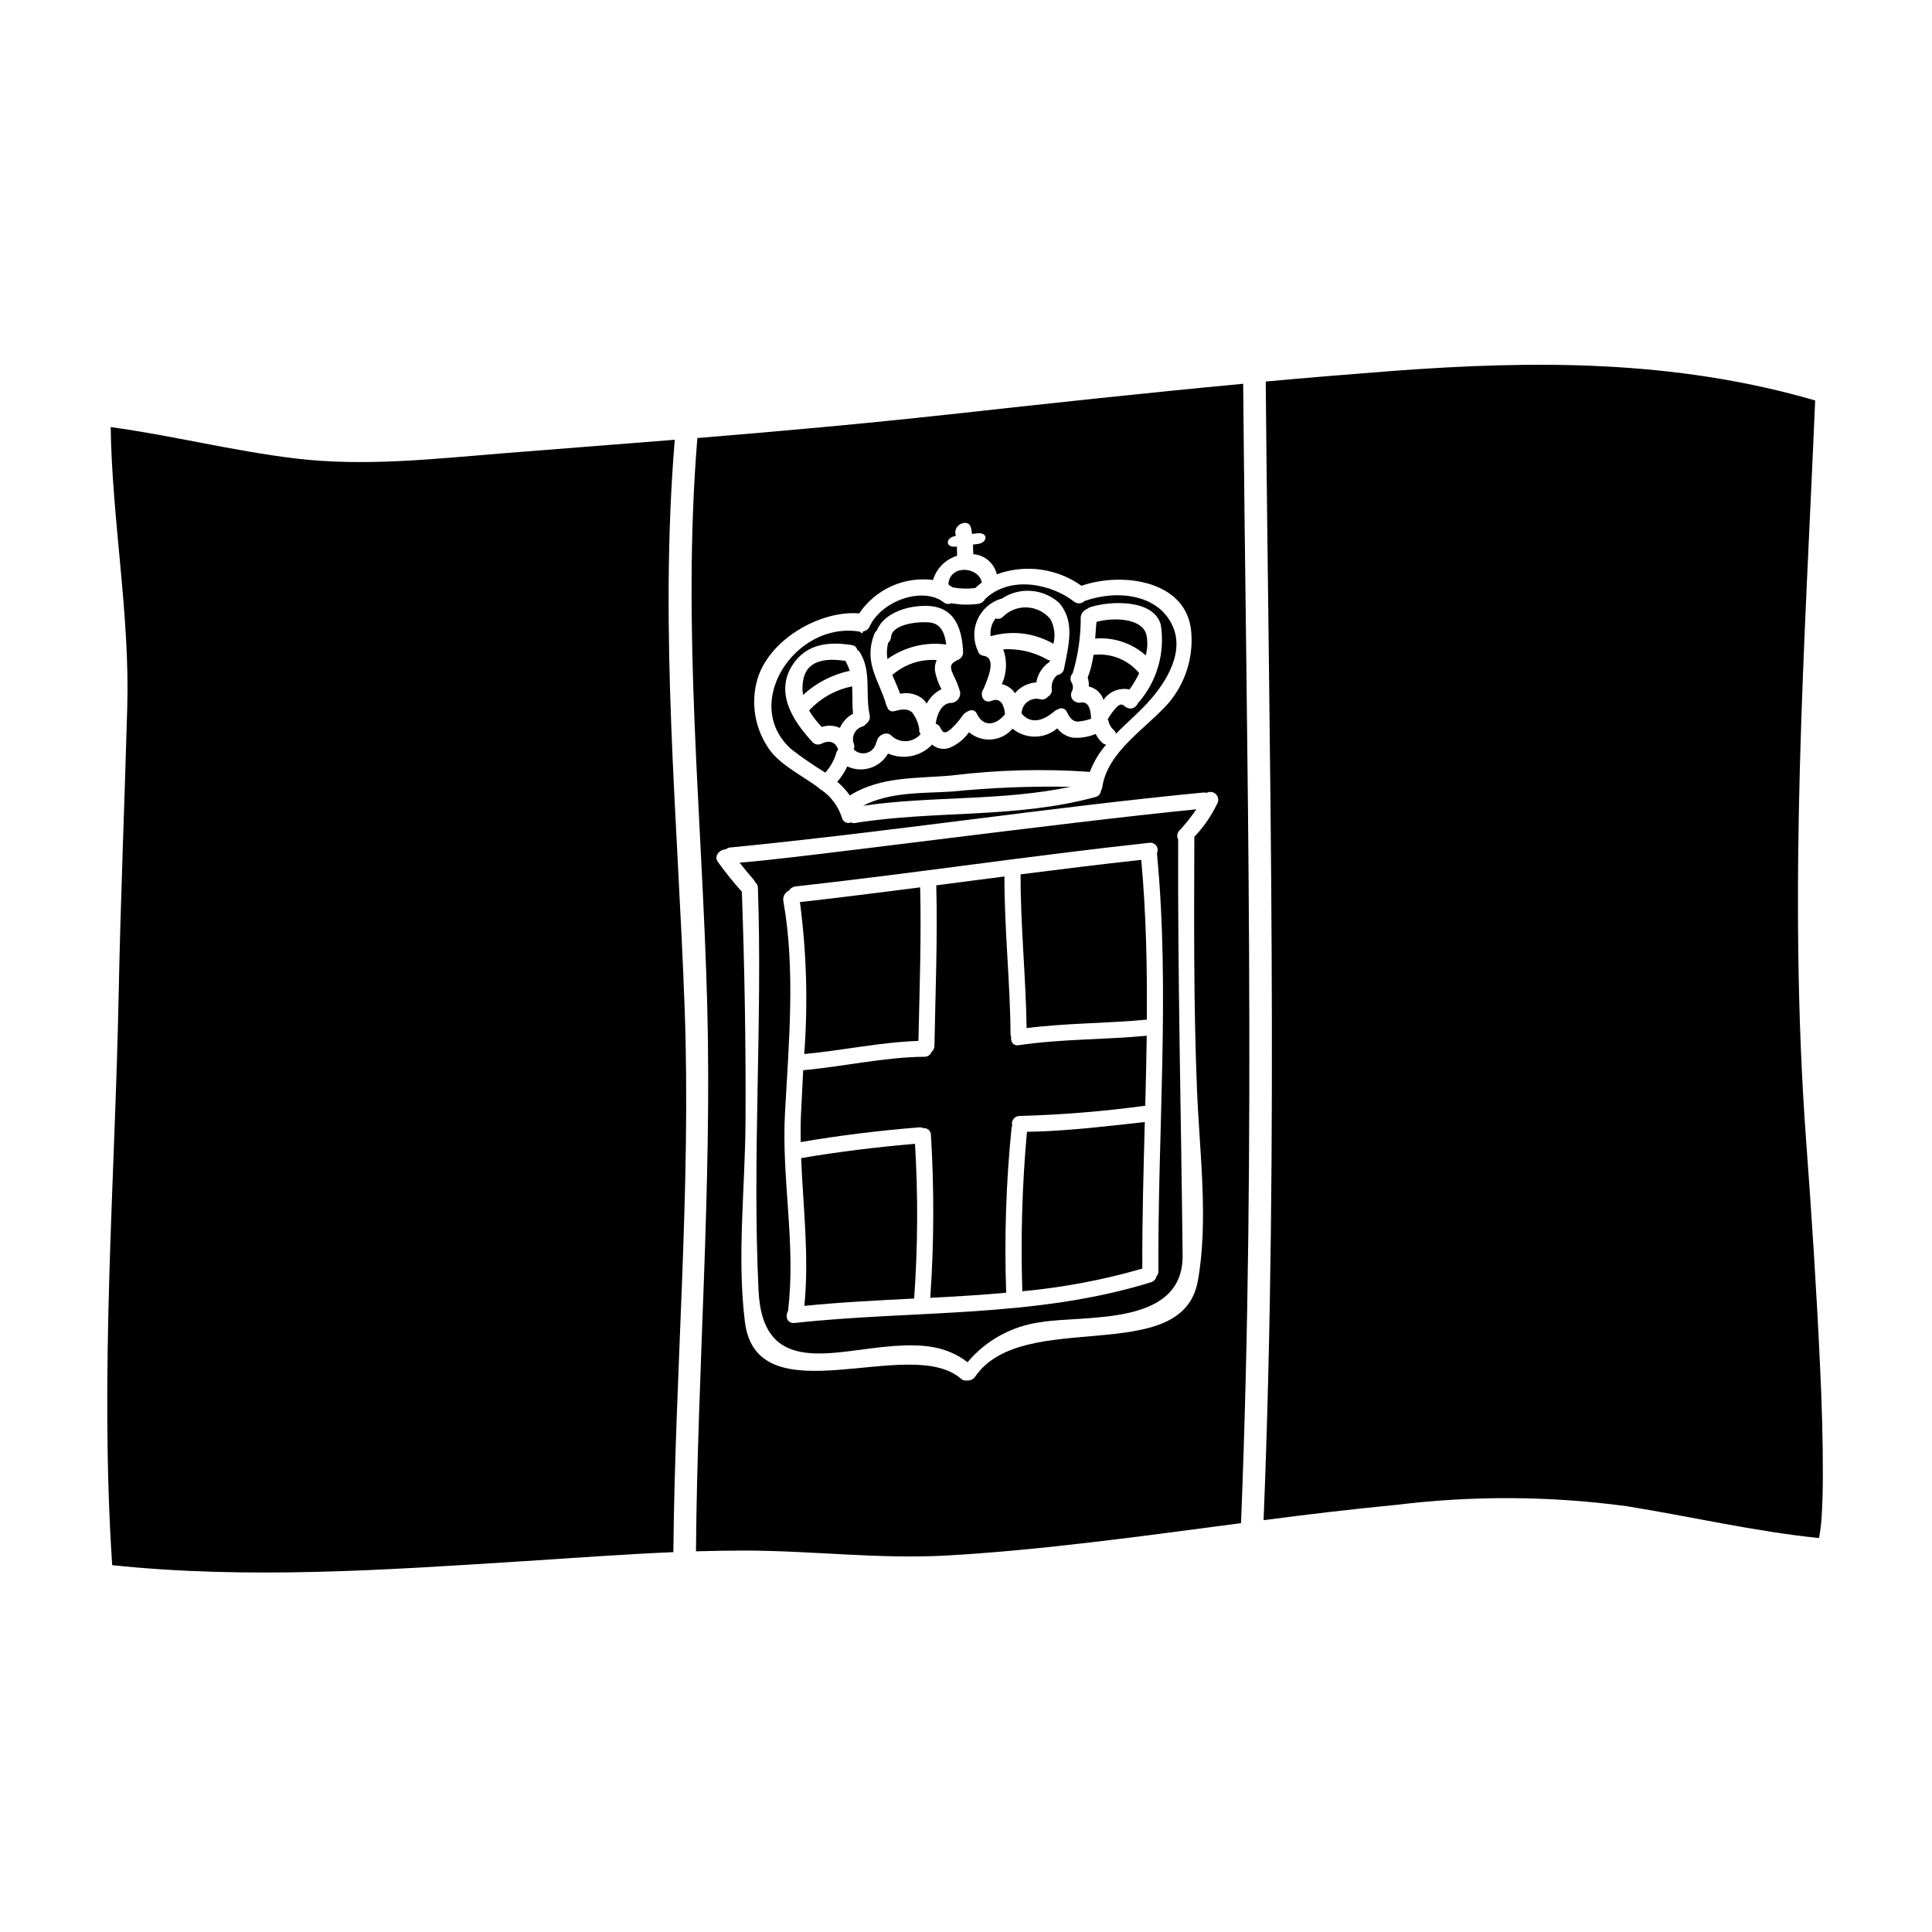
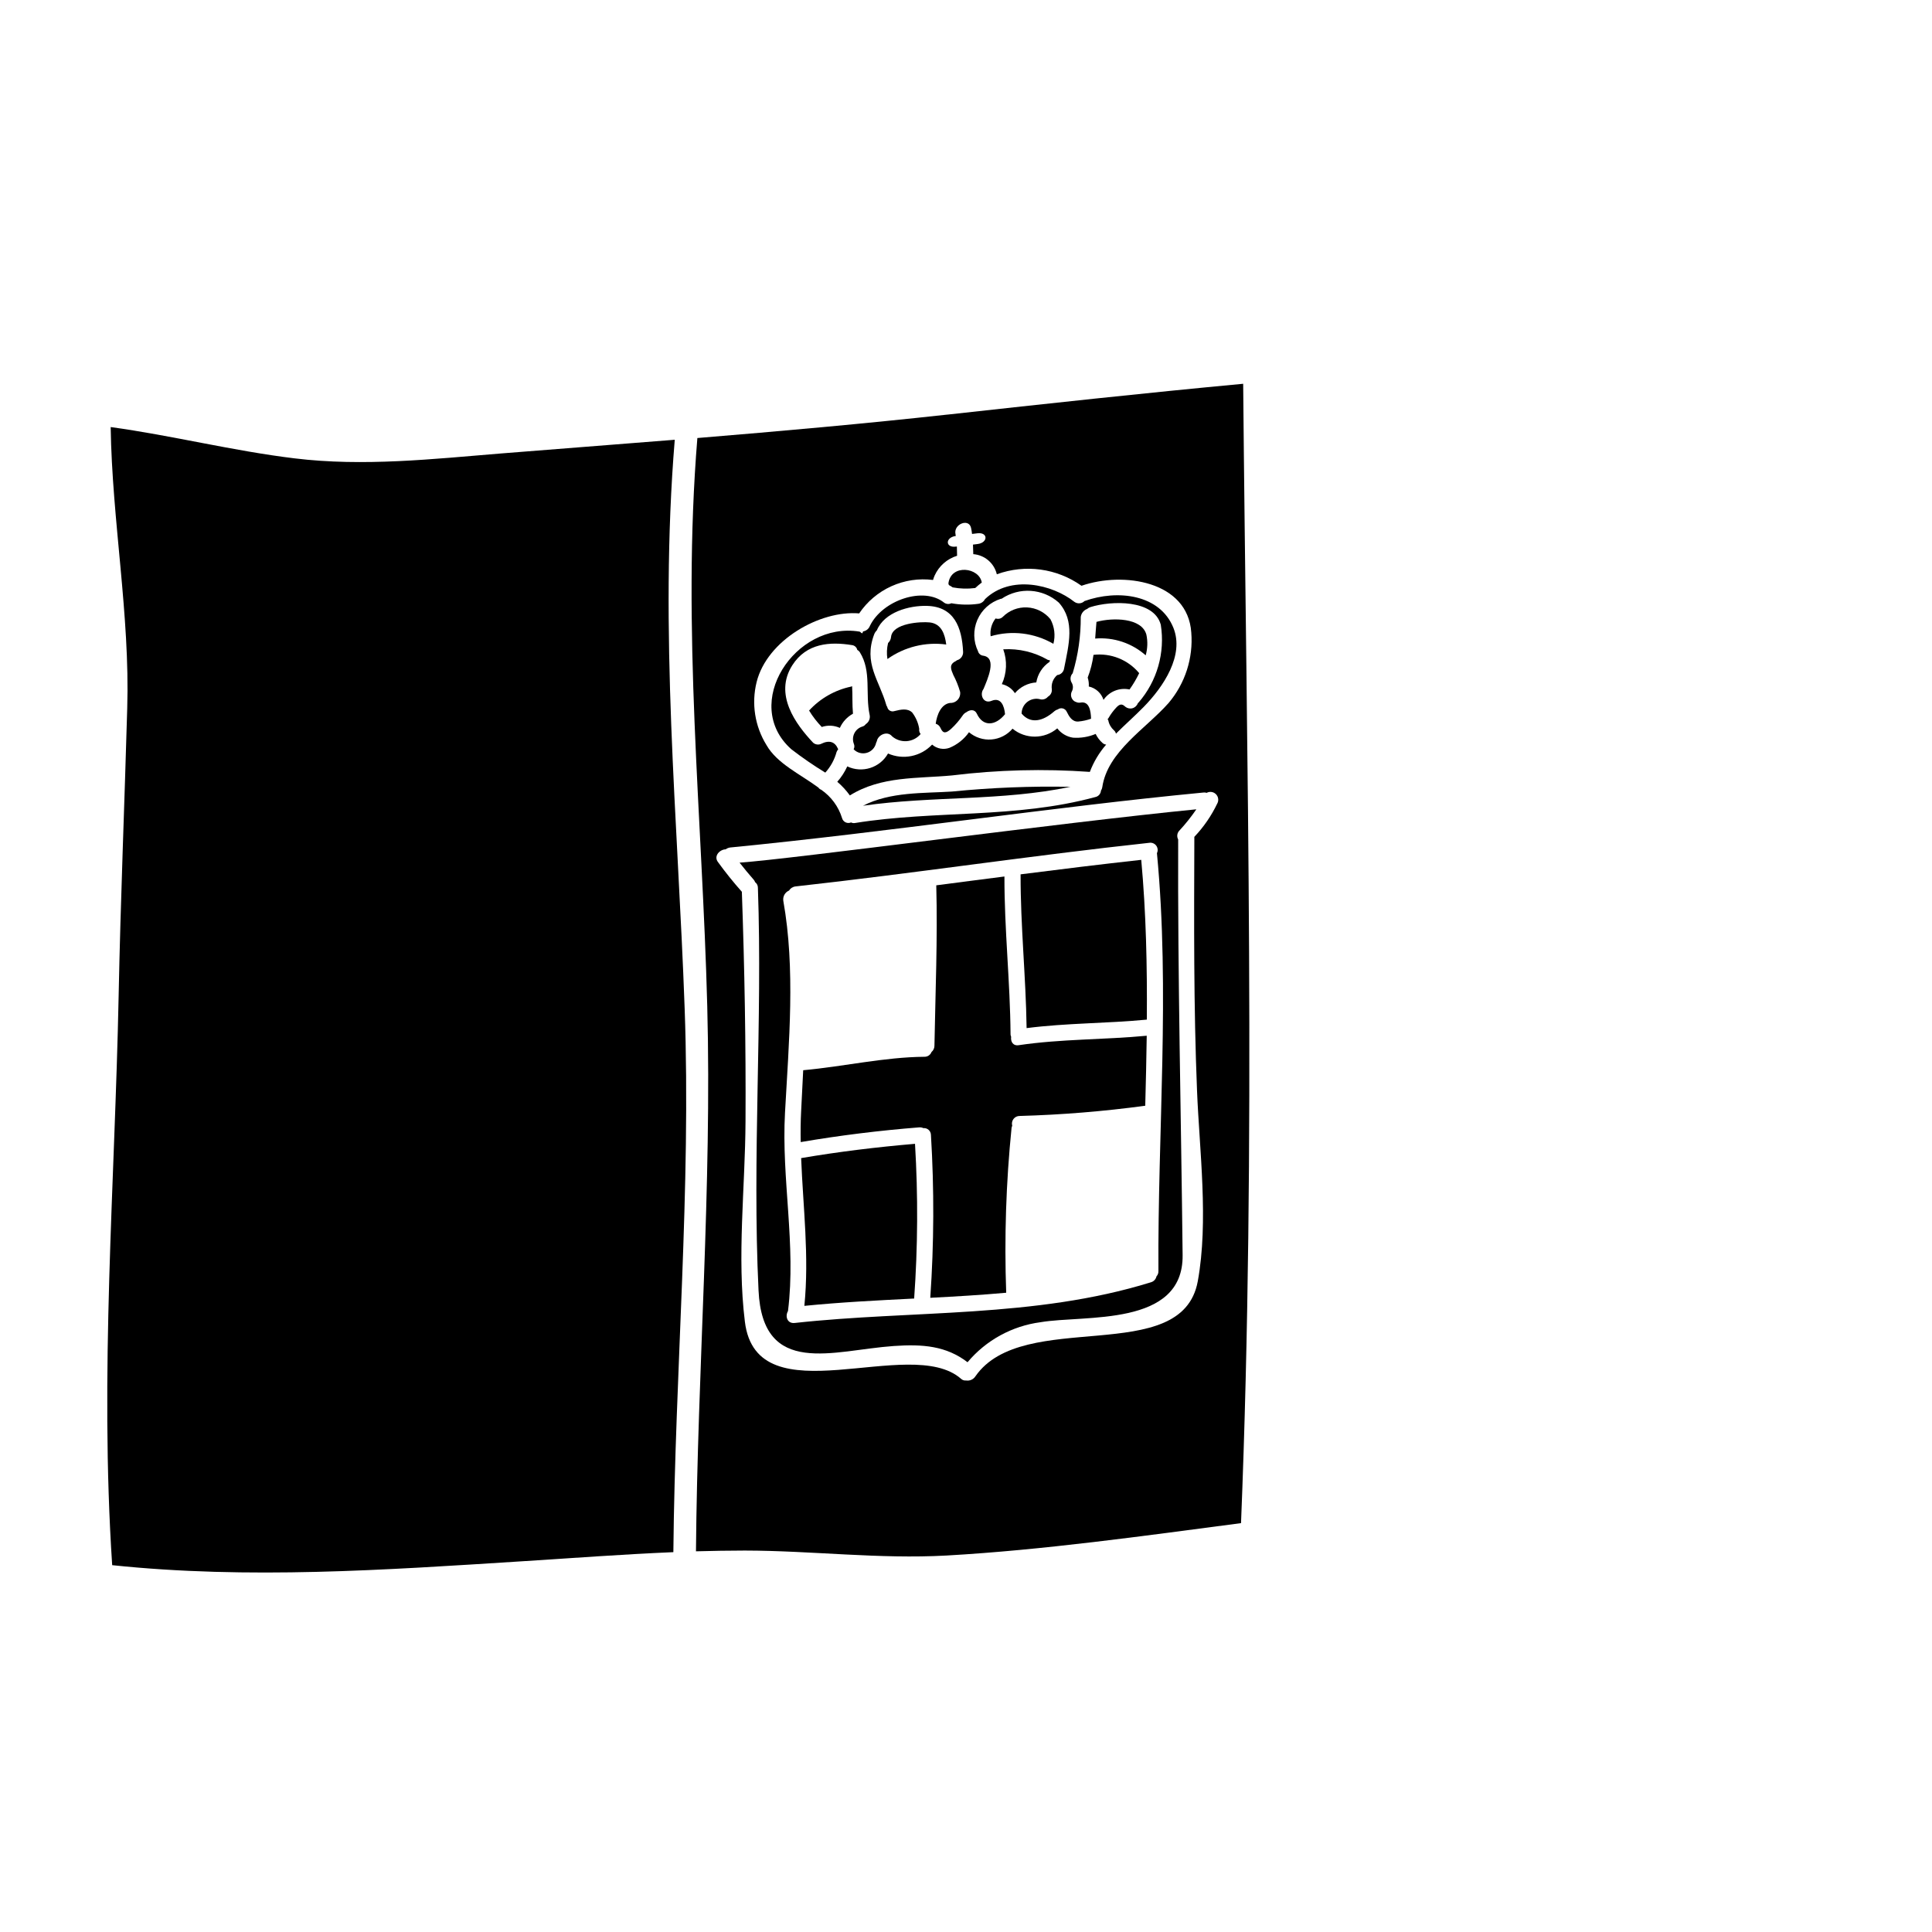
<svg xmlns="http://www.w3.org/2000/svg" fill="#000000" width="800px" height="800px" version="1.1" viewBox="144 144 512 512">
  <g>
    <path d="m396.46 299.66c1.973 0.371 3.992 0.43 5.984 0.172 0.551-0.516 1.133-1 1.738-1.453-0.652-4.019-8.094-4.988-8.832 0.141-0.027 0.191 0.023 0.387 0.141 0.543 0.336 0.18 0.66 0.379 0.969 0.598z" />
    <path d="m423.16 314.62c0.578-2.195 0.297-4.527-0.785-6.523-1.527-1.875-3.777-3.008-6.191-3.125-2.414-0.113-4.762 0.805-6.461 2.527-0.5 0.477-1.23 0.629-1.879 0.391-1.055 1.336-1.527 3.039-1.312 4.723 5.586-1.641 11.598-0.914 16.629 2.008z" />
    <path d="m412.96 327.7c1.426-1.68 3.473-2.711 5.672-2.852 0.367-2.219 1.637-4.188 3.5-5.441 0.027-0.145 0.066-0.289 0.117-0.426-0.195-0.016-0.387-0.055-0.57-0.113-3.578-2.07-7.684-3.043-11.809-2.797 1.09 3.008 0.957 6.324-0.371 9.234 1.422 0.312 2.668 1.172 3.461 2.394z" />
    <path d="m432.25 323.57c0.25 0.758 0.348 1.562 0.289 2.359 1.84 0.402 3.328 1.75 3.902 3.543 1.527-2.231 4.25-3.32 6.898-2.754 0.977-1.367 1.836-2.816 2.559-4.332 0-0.027-0.027-0.027-0.055-0.055-2.957-3.519-7.488-5.32-12.055-4.789-0.273 2.062-0.789 4.086-1.539 6.027z" />
    <path d="m447.8 312.17c-1.223-4.473-8.918-4.559-13.223-3.363-0.141 1.484-0.227 2.938-0.344 4.418h0.004c4.879-0.406 9.715 1.199 13.383 4.445 0.508-1.789 0.57-3.68 0.18-5.5z" />
-     <path d="m390.39 308.95c-2.363-0.254-9.914 0.172-10.258 3.879-0.055 0.605-0.336 1.164-0.785 1.574-0.34 1.391-0.395 2.832-0.172 4.246 4.519-3.215 10.094-4.59 15.586-3.848-0.352-2.773-1.293-5.508-4.371-5.852z" />
+     <path d="m390.39 308.95c-2.363-0.254-9.914 0.172-10.258 3.879-0.055 0.605-0.336 1.164-0.785 1.574-0.34 1.391-0.395 2.832-0.172 4.246 4.519-3.215 10.094-4.59 15.586-3.848-0.352-2.773-1.293-5.508-4.371-5.852" />
    <path d="m434.36 338.5c-1.898 0.797-3.957 1.137-6.012 0.992-1.652-0.254-3.144-1.141-4.16-2.469-3.41 2.891-8.402 2.926-11.855 0.082-1.402 1.656-3.41 2.684-5.574 2.863-2.164 0.176-4.309-0.516-5.965-1.922-1.293 1.836-3.082 3.269-5.16 4.133-1.578 0.574-3.348 0.25-4.617-0.855-3.004 3.176-7.68 4.121-11.68 2.363-2.148 3.797-6.863 5.285-10.801 3.414-0.676 1.484-1.57 2.859-2.648 4.078 1.254 1.066 2.371 2.281 3.332 3.617 8.32-5.184 18.039-4.445 27.039-5.297 12.129-1.492 24.375-1.809 36.562-0.941 1.004-2.648 2.469-5.102 4.332-7.238-0.352-0.023-0.68-0.164-0.941-0.395-0.777-0.676-1.406-1.5-1.852-2.426z" />
    <path d="m396.25 353.77c-7.477 0.484-16.328 0.027-23.539 3.758 18.383-2.648 36.648-1.18 54.996-5.016l0.004 0.004c-10.5-0.207-21.008 0.211-31.461 1.254z" />
-     <path d="m388.53 329.21c0.406 0.367 0.762 0.789 1.055 1.25 0.871-1.652 2.234-2.988 3.906-3.816-0.812-1.508-1.391-3.133-1.707-4.816-0.121-0.992 0.035-2 0.457-2.906-4.297-0.305-8.531 1.125-11.77 3.961 0.68 1.621 1.453 3.246 2.078 4.984 2.094-0.488 4.297 0.008 5.981 1.344z" />
    <path d="m322.82 260.54c-15.301 1.223-30.602 2.394-45.852 3.617-18.18 1.484-36.645 3.543-54.91 1.312-16.301-1.969-32.484-6.07-48.727-8.293 0.371 24.746 5.129 49.895 4.387 74.516-0.711 25.41-1.766 50.727-2.277 76.184-1 49.898-5.074 100.11-1.711 150.91 36.105 3.789 72.27 1.281 108.57-1.027 13.383-0.855 26.789-1.852 40.148-2.422 0.457-47.961 4.723-96.316 2.992-144.11-1.801-50.223-6.809-99.973-2.621-150.7z" />
    <path d="m366.57 336.9c0.719-1.598 1.938-2.918 3.477-3.762-0.227-2.394-0.086-4.898-0.227-7.293h-0.004c-0.082 0.043-0.168 0.078-0.254 0.109-4.285 0.902-8.184 3.117-11.145 6.344 0.953 1.574 2.082 3.035 3.363 4.359 1.566-0.531 3.281-0.445 4.789 0.242z" />
-     <path d="m368.07 319.15c-3.988-0.598-9.887-0.789-11.113 4.644-0.34 1.43-0.391 2.914-0.141 4.363 3.481-3.191 7.75-5.394 12.367-6.387-0.238-0.805-0.574-1.582-1-2.305-0.047-0.102-0.082-0.207-0.113-0.316z" />
    <path d="m362.71 348.75c1.414-1.562 2.441-3.438 2.992-5.469 0.105-0.258 0.25-0.5 0.43-0.715-0.027 0-0.027-0.027-0.027-0.055-0.828-1.969-2.34-2.453-4.531-1.371v0.004c-0.695 0.305-1.504 0.184-2.082-0.312-4.617-4.902-10.457-12.797-5.512-20.547 3.758-5.871 10-6.269 15.785-5.328 0.703 0.074 1.277 0.594 1.426 1.281 0.281 0.145 0.516 0.363 0.684 0.629 3.148 5.043 1.371 10.941 2.594 16.613 0.195 0.941-0.215 1.906-1.027 2.422-0.227 0.32-0.559 0.555-0.941 0.656-0.934 0.285-1.703 0.953-2.121 1.836-0.414 0.887-0.441 1.902-0.07 2.809 0.172 0.445 0.141 0.945-0.086 1.363 0.898 0.938 2.242 1.301 3.492 0.941 1.25-0.355 2.195-1.375 2.465-2.648 0.051-0.156 0.117-0.312 0.199-0.457 0.254-1.594 2.754-2.852 4.019-1.281 1.078 0.938 2.488 1.402 3.914 1.289 1.426-0.113 2.746-0.793 3.664-1.887-0.277-0.328-0.418-0.754-0.391-1.184 0.004-0.047 0.016-0.094 0.027-0.141-0.254-1.598-0.902-3.106-1.883-4.387-1.254-1.18-2.992-0.789-4.672-0.371-0.41 0.148-0.863 0.109-1.242-0.113-0.375-0.219-0.629-0.598-0.699-1.027-0.109-0.121-0.191-0.266-0.227-0.426-1.879-6.613-6.125-11.117-3.219-18.777v-0.004c0.156-0.395 0.398-0.754 0.707-1.055 1.996-4.816 8.578-6.613 13.309-6.469 7.184 0.195 9.234 5.668 9.547 12.203v0.004c0.039 1.02-0.637 1.934-1.625 2.195-0.113 0.066-0.219 0.141-0.316 0.227-1.879 0.91-1.277 2.191-0.652 3.676 0.75 1.426 1.352 2.926 1.797 4.473 0.113 0.758-0.117 1.527-0.633 2.094-0.512 0.57-1.254 0.879-2.019 0.844-2.426 0.316-3.508 3.219-3.816 5.512v-0.004c0.559 0.16 1.016 0.559 1.254 1.086 0.684 1.574 1.426 1.508 2.793 0.312 1.184-1.094 2.242-2.316 3.148-3.648 0.227-0.34 0.543-0.613 0.914-0.789 0.941-0.711 2.219-0.855 2.789 0.371 1.652 3.562 4.961 3.246 7.477 0.141-0.195-2.191-1.082-4.559-3.562-3.543-2.164 0.91-3.273-1.652-2.137-3.148 1.027-2.508 3.676-8.234-0.055-8.805h0.004c-0.656-0.059-1.211-0.512-1.398-1.141v-0.027c-1.273-2.617-1.34-5.66-0.184-8.332 1.156-2.672 3.418-4.707 6.195-5.574 0.082-0.027 0.141 0 0.227-0.027h0.004c4.695-3.156 10.93-2.734 15.156 1.023 4.359 4.871 2.652 11.117 1.398 17.469-0.133 0.93-0.887 1.648-1.824 1.738-1.098 0.934-1.637 2.367-1.422 3.793 0.07 0.793-0.332 1.551-1.027 1.934-0.469 0.574-1.211 0.844-1.938 0.715-1.188-0.352-2.473-0.121-3.465 0.621-0.992 0.738-1.578 1.902-1.582 3.141 2.363 2.82 5.644 2.078 8.691-0.625 0.262-0.23 0.574-0.395 0.914-0.484 0.383-0.277 0.871-0.371 1.328-0.25s0.836 0.445 1.031 0.875c0.598 1.223 1.426 2.707 3.051 2.594 1.156-0.102 2.297-0.352 3.391-0.742-0.055-2.106-0.484-4.723-2.82-4.273h-0.004c-0.418 0.074-0.848 0.004-1.223-0.199-0.055-0.027-0.141-0.027-0.199-0.059-0.484-0.262-0.844-0.711-0.992-1.242s-0.074-1.102 0.203-1.574c0.336-0.715 0.293-1.551-0.113-2.227-0.477-0.793-0.359-1.812 0.281-2.481 1.449-4.844 2.168-9.875 2.137-14.93 0.137-0.957 0.781-1.766 1.688-2.109 0.246-0.219 0.539-0.383 0.852-0.484 5.586-1.762 16.84-2.051 18.664 4.648h0.004c1.184 7.418-0.977 14.984-5.906 20.656-0.055 0.059-0.113 0.086-0.168 0.145-0.227 0.652-0.754 1.156-1.422 1.344-0.664 0.188-1.379 0.035-1.914-0.402-0.828-0.789-1.426-0.789-2.363 0.195h0.004c-0.816 0.863-1.523 1.82-2.109 2.852-0.062 0.098-0.137 0.184-0.23 0.254 0.094 0.098 0.164 0.215 0.203 0.344 0.195 1.004 0.715 1.914 1.477 2.594 0.281 0.234 0.473 0.555 0.547 0.91 2.394-2.394 4.988-4.676 7.352-7.086 5.269-5.383 10.801-13.676 7.871-20.973-3.562-8.863-14.762-10.234-23.566-7.086v0.004c-0.723 0.715-1.859 0.797-2.68 0.199-5.812-4.613-16.898-7.234-23.68-0.711v-0.004c-0.344 0.656-0.98 1.113-1.711 1.23-2.394 0.344-4.828 0.297-7.207-0.141-0.625 0.312-1.379 0.246-1.941-0.176-5.41-4.328-16.301-0.652-19.633 6.156-0.289 0.781-0.973 1.344-1.793 1.48-0.086 0.031-0.168 0.488-0.227 0.488h-0.027c-0.227 0.027-0.457-0.375-0.711-0.43-17.07-2.82-31.461 19.207-18.105 31.145h-0.004c2.898 2.238 5.914 4.316 9.039 6.223z" />
    <path d="m356.31 438.43c-0.141 2.734-0.168 5.512-0.113 8.234 10.488-1.793 20.949-3.074 31.406-3.902 0.371-0.027 0.742 0.039 1.082 0.199 0.508-0.051 1.016 0.117 1.398 0.457 0.387 0.34 0.609 0.824 0.625 1.336 0.879 14.383 0.82 28.805-0.176 43.176 6.727-0.344 13.422-0.738 20.121-1.34-0.52-14.598-0.047-29.211 1.426-43.742 0.039-0.188 0.098-0.367 0.168-0.539-0.172-0.613-0.043-1.273 0.344-1.777 0.387-0.504 0.988-0.797 1.625-0.789 11.137-0.309 22.246-1.215 33.285-2.711 0.172-6.184 0.301-12.367 0.395-18.551-11.34 1.082-22.598 0.828-33.941 2.508-1.535 0.227-2.164-0.996-1.992-2.219-0.086-0.188-0.137-0.391-0.156-0.598-0.109-14.051-1.648-27.844-1.621-41.891-6.043 0.789-12.055 1.539-18.066 2.34 0.371 14.102-0.227 28.34-0.484 42.508 0 0.648-0.289 1.262-0.785 1.68-0.289 0.766-1.031 1.266-1.852 1.25-10.688 0.086-21.402 2.594-32.145 3.562-0.176 3.598-0.375 7.219-0.543 10.809z" />
-     <path d="m626.32 505.8c-0.914-19.918-2.223-39.895-3.703-59.871-4.844-66.363-0.316-131 2.422-195.8-37.391-10.883-74.746-10.629-112.18-7.809-11.145 0.859-22.285 1.766-33.426 2.793 0.883 100.51 3.477 200.9-0.57 301.75 11.77-1.539 23.512-2.938 35.078-4.047l-0.004 0.004c20.324-2.508 40.887-2.394 61.184 0.344 16.984 2.734 33.91 6.691 50.898 8.434 0.055-0.172 0.109-0.395 0.168-0.656 0.227-1.363 0.398-2.762 0.512-4.188 0.254-3.844 0.371-7.75 0.371-11.684 0.031-9.691-0.281-19.465-0.754-29.27z" />
-     <path d="m357.13 423.33c10.09-0.941 20.203-3.148 30.266-3.477 0.285-13.594 0.789-27.188 0.457-40.695-10.66 1.371-21.285 2.707-31.859 3.906h-0.004c1.766 13.348 2.148 26.84 1.141 40.266z" />
    <path d="m395.06 253.87c-22 2.422-44.137 4.387-66.25 6.211-4.16 50.773 1.312 100.3 2.621 150.61 1.25 47.957-2.594 96.344-2.992 144.42 4.328-0.113 8.633-0.199 12.938-0.199 17.922 0.031 35.535 2.309 53.488 1.316 25.617-1.457 51.922-5.16 78.02-8.582 4.051-100.93 1.457-201.41 0.57-301.94-26.133 2.441-52.262 5.289-78.395 8.172zm-50.559 70.926c2.754-11.172 16.812-19.121 27.188-18.238 2.125-3.144 5.078-5.637 8.535-7.199 3.457-1.566 7.277-2.141 11.043-1.66 0.109-0.406 0.25-0.801 0.426-1.184 1.137-2.516 3.305-4.422 5.945-5.231-0.027-0.828-0.027-1.625-0.055-2.453-0.086 0.02-0.172 0.027-0.258 0.027-2.852 0.371-2.852-2.449-0.031-2.82-0.012-0.172-0.039-0.344-0.082-0.512-0.543-2.621 3.543-4.273 4.129-1.625 0.117 0.527 0.203 1.062 0.262 1.598 0.395-0.059 0.828-0.113 1.426-0.172 2.852-0.34 2.852 2.512 0 2.852-0.395 0.059-0.789 0.086-1.18 0.145l0.082 2.535-0.004-0.004c3.019 0.23 5.543 2.387 6.242 5.332 7.527-2.727 15.91-1.59 22.438 3.047 11.145-3.844 28.16-1.223 29.094 12.371 0.547 6.777-1.613 13.5-6.008 18.691-6.07 6.867-16.184 12.824-17.582 22.34-0.047 0.316-0.164 0.617-0.344 0.883-0.059 0.848-0.68 1.547-1.512 1.711-21.254 5.754-42.289 3.449-63.629 6.867-0.367 0.078-0.754 0.027-1.086-0.145-0.473 0.203-1.012 0.191-1.473-0.035-0.461-0.227-0.797-0.648-0.922-1.145-0.945-3.043-2.887-5.676-5.512-7.481-0.301-0.105-0.559-0.305-0.738-0.57-4.816-3.562-10.973-6.356-13.777-11.285-3.07-4.969-4.016-10.969-2.617-16.641zm122.11 32.086h0.004c-1.559 3.281-3.629 6.289-6.129 8.918 0 0.027 0.027 0.055 0.027 0.086-0.082 22.434-0.195 44.824 0.711 67.137 0.629 15.816 3.106 34.594 0.199 50.523-4.215 22.996-46.277 6.949-58.93 25.191-0.527 0.82-1.484 1.254-2.449 1.109-0.5 0.055-1-0.113-1.367-0.457-13.48-11.852-54.117 10.605-57.277-15.129-2.137-17.238 0.082-35.562 0.168-53.117 0.113-20.316-0.254-40.582-0.969-60.812l0.004 0.004c-2.262-2.543-4.391-5.195-6.387-7.953-1.109-1.574 0.543-3.273 2.109-3.305 0.344-0.266 0.754-0.43 1.184-0.484 42.746-4.188 85.484-10.742 125.38-14.562h-0.004c0.297-0.047 0.602-0.02 0.887 0.082 0.801-0.438 1.793-0.301 2.445 0.336 0.652 0.633 0.816 1.621 0.402 2.434z" />
    <path d="m343.77 377.17c0.148 0.18 0.266 0.383 0.34 0.605 0.477 0.355 0.75 0.914 0.742 1.508 1.25 35.363-1.539 71.469 0.168 106.69 1.082 23.195 19.805 15.848 35.816 14.734 7.723-0.539 13.934-0.027 19.574 4.301v-0.004c4.891-5.824 11.785-9.605 19.324-10.602 11.684-1.996 37.898 1.371 37.672-17.777-0.395-36.734-1.312-73.379-1.18-110.17h-0.004c-0.426-0.793-0.273-1.77 0.375-2.394 1.617-1.75 3.102-3.617 4.445-5.586-36.449 3.59-106.95 13.164-121.05 14.133 1.238 1.566 2.465 3.078 3.777 4.559zm9.316 2.852c0.379-0.617 1.02-1.027 1.738-1.109 31.199-3.449 62.465-8.18 93.809-11.566v-0.004c0.699-0.086 1.395 0.219 1.805 0.793 0.41 0.574 0.473 1.328 0.164 1.965 3.504 36.531 0.168 73.832 0.395 110.73h-0.004c0.027 0.523-0.156 1.039-0.512 1.426-0.168 0.766-0.75 1.375-1.512 1.574-30.832 9.547-63.031 7.324-94.379 10.773-1.996 0.199-2.566-1.793-1.766-3.148 2.191-17.582-1.766-34.969-0.789-52.578 1.027-18.75 2.793-38.043-0.457-56.195h0.004c-0.152-1.125 0.461-2.215 1.504-2.668z" />
    <path d="m356.31 450.91c0.516 13.078 2.164 26.016 0.855 39.156 9.691-0.969 19.41-1.453 29.094-1.941 0.977-13.648 1.051-27.348 0.227-41.004-10.059 0.859-20.117 2.074-30.176 3.789z" />
    <path d="m447.92 414.21c0.113-14.188-0.195-28.34-1.48-42.344-10.66 1.18-21.312 2.481-31.973 3.844-0.031 13.676 1.398 27.098 1.594 40.75 10.66-1.363 21.234-1.223 31.859-2.25z" />
-     <path d="m414.93 486.2c10.762-0.996 21.41-3.008 31.797-6.008-0.055-12.91 0.316-25.875 0.656-38.84-10.43 1.137-20.832 2.422-31.23 2.59-1.273 14.047-1.684 28.16-1.223 42.258z" />
  </g>
</svg>